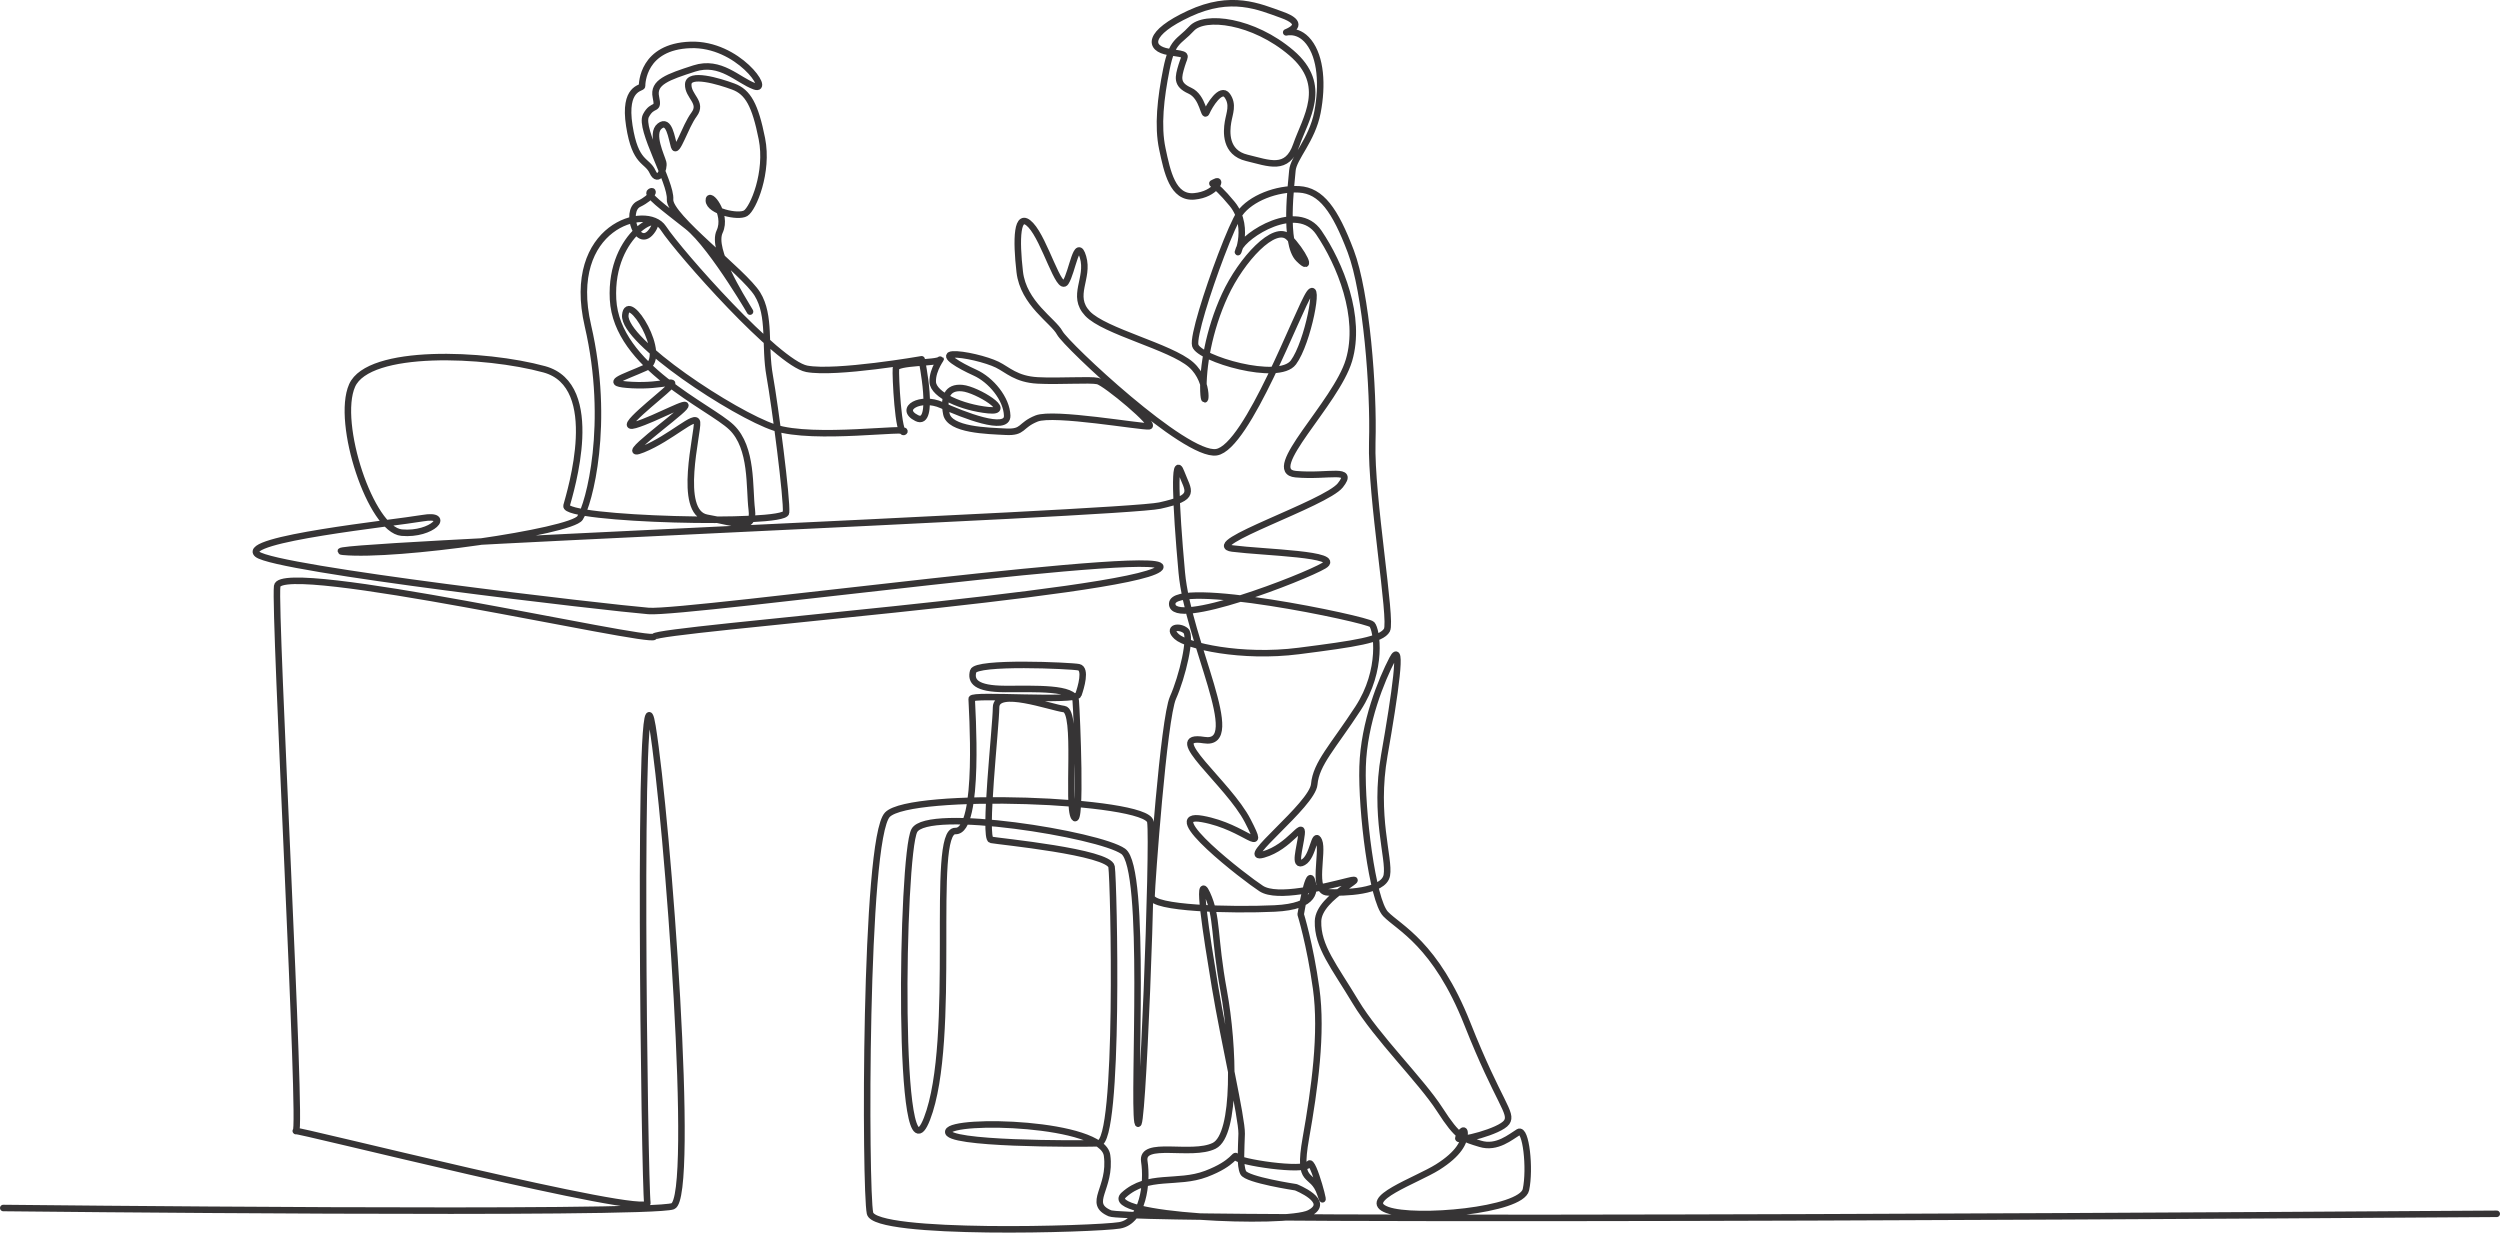
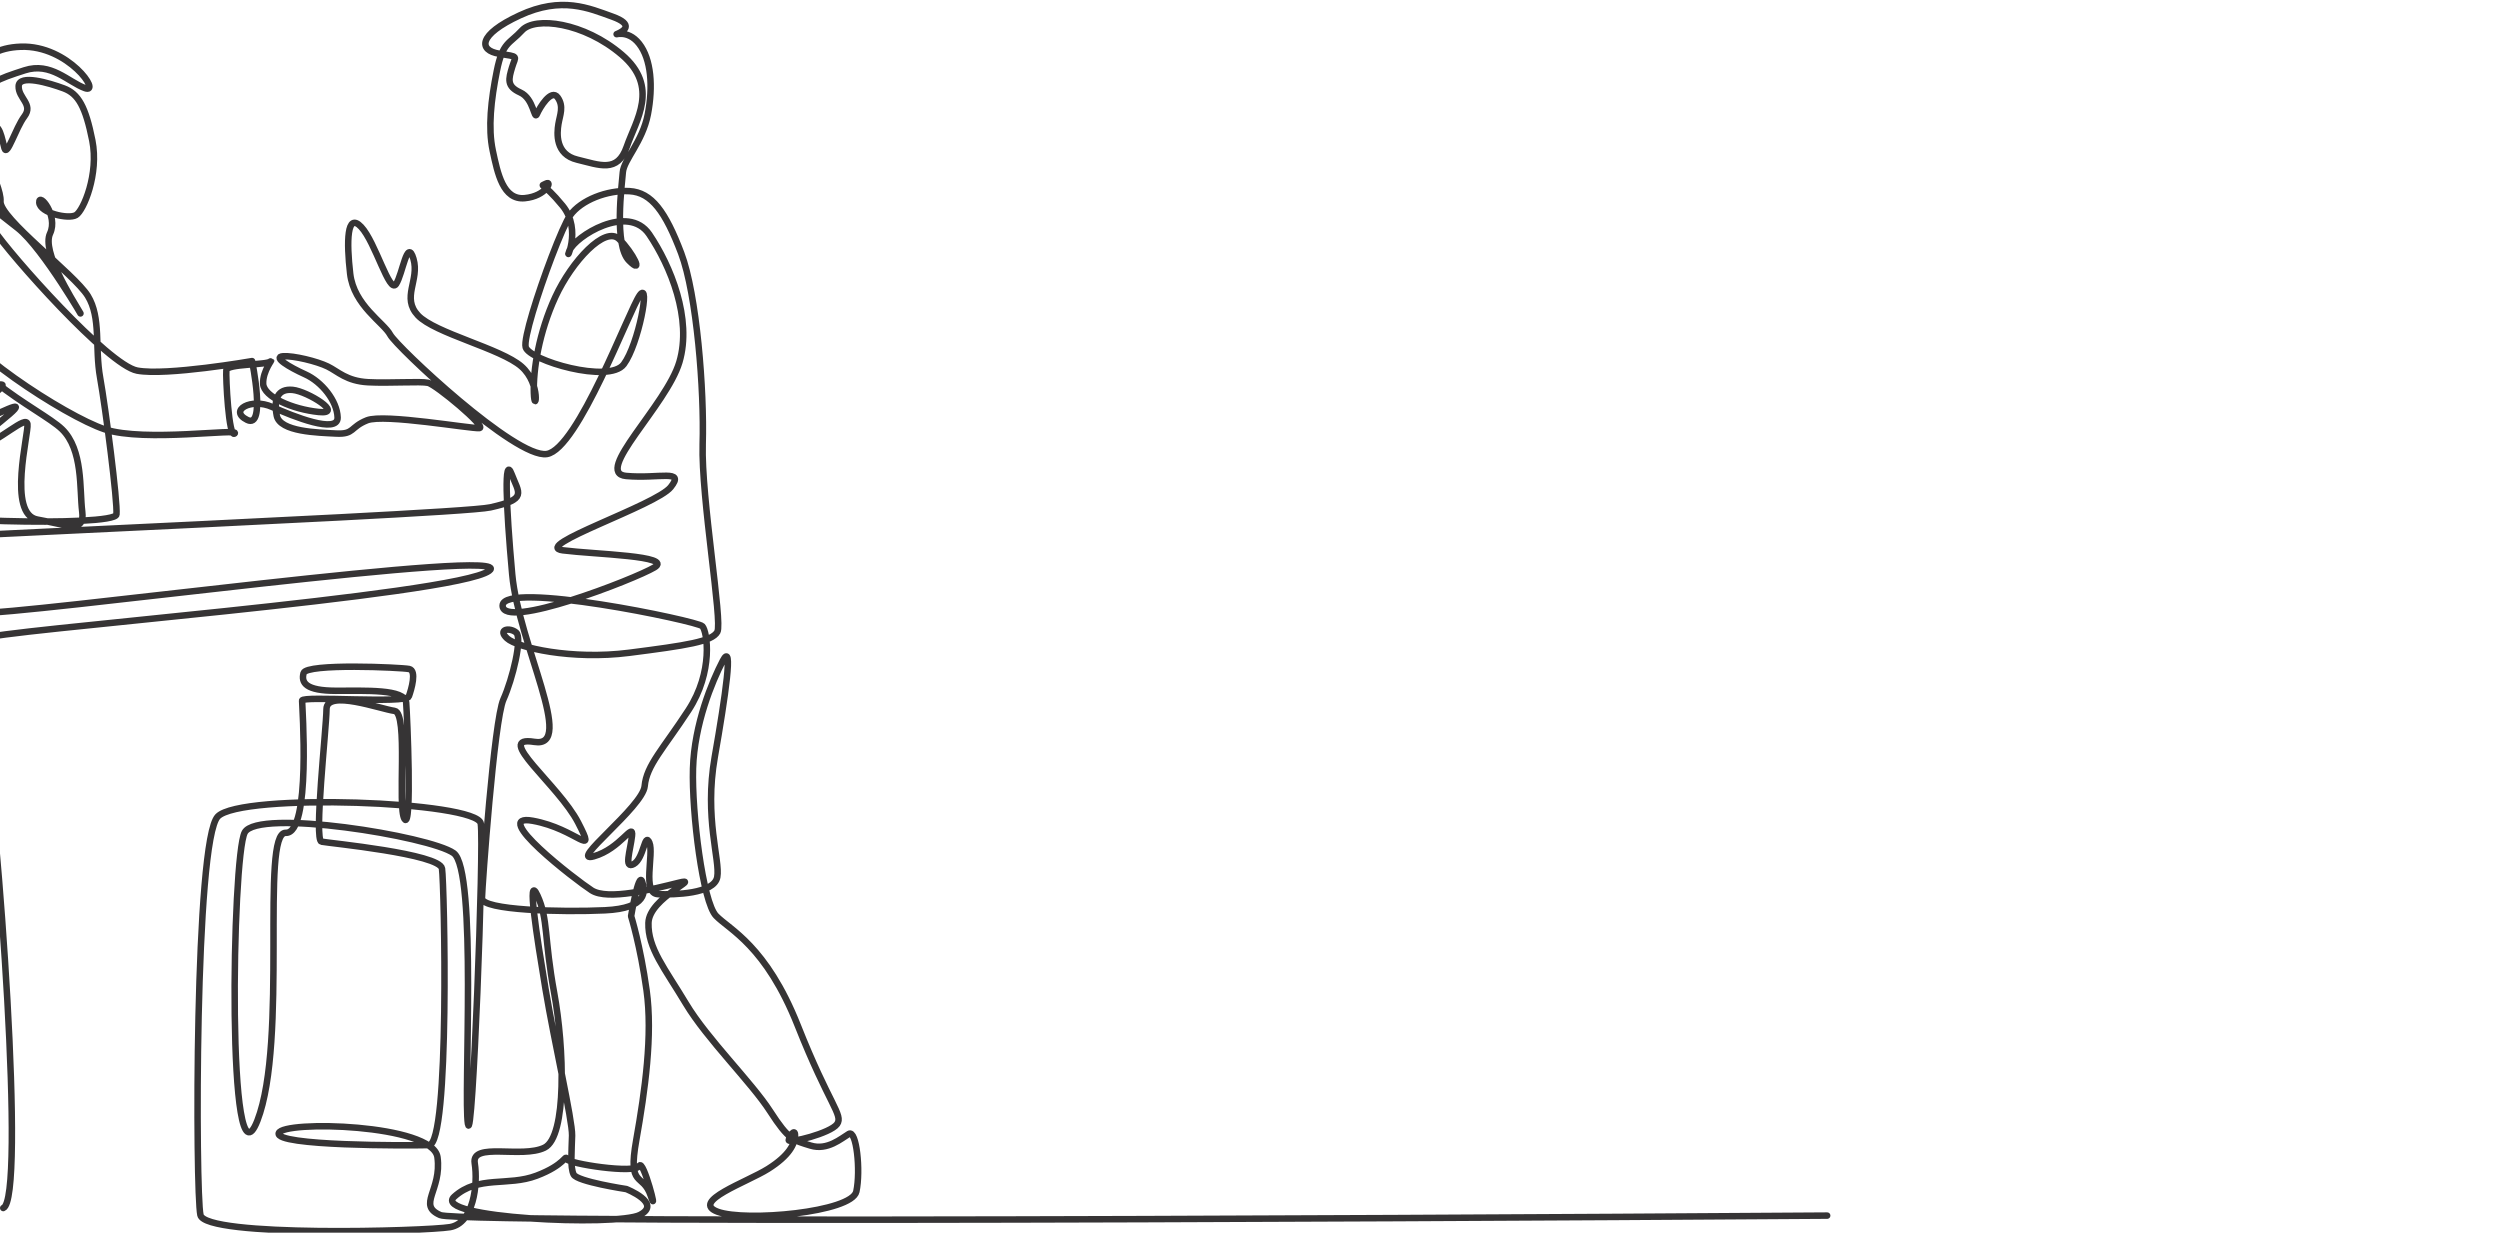
<svg xmlns="http://www.w3.org/2000/svg" id="Layer_2" viewBox="0 0 2737.77 1349.91">
  <defs>
    <style>.cls-1{fill:none;fill-rule:evenodd;stroke:#363435;stroke-linecap:round;stroke-linejoin:round;stroke-width:7.13px;}</style>
  </defs>
  <g id="Layer_1-2">
-     <path class="cls-1" d="m3.57,1322.9s708.31,7.7,733.26-1.97c24.95-9.67-5.56-422.2-22.32-525.57-16.96-104.56-8.55,505.09-5.57,522.14,2.98,17.01-392.24-83.05-384.98-78.84,7.25,4.2-23.89-567.41-20.43-596.82,3.48-29.5,410.02,63.59,412.81,55.38,2.79-8.22,515.51-46.79,552.59-74.09,37.13-27.33-516.87,49.28-558.66,45.96-41.88-3.33-408.8-45.69-428.48-62.18-19.74-16.53,149.02-33.95,181.14-39.48,32.09-5.53,10.69,18.91-23.06,15.87-33.81-3.04-72.39-120.39-54.28-161.12,18.17-40.87,145.44-35.56,210.5-17.73,64.75,17.74,28.45,134.07,24.32,149.43-4.13,15.34,238.98,21.54,240.38,7.56,1.4-14-11.95-116.59-17.87-149.7-5.95-33.22,1.2-65.85-13.48-89.69-14.73-23.91-97.14-85.15-95.66-103.66,1.48-18.54-34.03-77.29-26.41-91.75,7.63-14.47,14.4-4.11,10.91-20.36-3.5-16.28,13.13-21.93,41.96-31.26,28.82-9.34,47.81,12.9,66.13,19.55,18.28,6.64-17.99-47.14-70.24-45.37-52.35,1.77-53.03,42.3-53,45.08.03,2.78-20.59.97-13.97,43.43,6.59,42.26,19.28,36.96,25.51,50.52,6.23,13.53,13.25-3.62,11.53-10.31-1.73-6.7-14.18-31.67-3.72-39.87,10.46-8.21,12.87,12.9,15.73,22.43,2.85,9.52,12-21.88,21.86-35.08,9.88-13.23-6.82-19.76-6.37-33.03.44-13.27,33.27-3.51,49.39,2.46,16.09,5.96,23.91,20.24,31.26,57.05,7.31,36.65-9.57,76.68-17.8,81.67-8.22,4.98-39.64-2.27-40.28-13.79-.63-11.53,21.03,14.32,11.8,33.97-9.21,19.62,23.48,70.78,32.32,85.85,8.82,15.04-39.35-69.38-67.6-91.67-28.35-22.38-45.61-34.87-40.67-37.87,4.95-3,3.56,5.5-12.58,13.33-16.14,7.83-.89,52.36,15.04,28.54,15.96-23.84-47.13,1.7-43.24,75.9,3.86,73.64,106.38,117.62,129.77,140.17,23.3,22.48,19.18,66.11,22.19,90.21,3,24.04-15.79,14.7-49.02,8.86-33.3-5.85-9.42-94.53-10.95-104.57-1.53-10.05-28.2,17.04-59.34,29.66-31.14,12.63,36.74-35.81,45.39-46.06,8.65-10.25-31.18,12.64-53.7,19.32-22.51,6.68,27.36-31.39,37.47-41.58,10.11-10.19-6.57-.34-40.89-2.14-34.38-1.81-10.32-7.7,15.13-19.26,25.45-11.55-20.02-86.03-22.62-57.28-2.58,28.67,119.88,108.8,163.43,123.12,43.39,14.28,148.56-1.56,142.07,4.48-6.49,6.03-9.87-62.27-9.13-69.36.74-7.08,44.72-5.45,48.35-9.53,3.62-4.08-8.69,10.22-8.05,24.49.65,14.24,32.18,27.96,60.84,30.87,28.62,2.91-12.01-22.61-28.52-24.19-16.52-1.58-20.9,10.26-17.42,28.16,3.48,17.87,45.04,18.6,65.06,19.64,20.01,1.03,15.09-6.98,33.75-14.49,18.66-7.51,114.58,9.49,123.13,8.52,8.54-.96-47.64-47.7-56.18-49.57-8.54-1.88-42.17.59-65.77-.66-23.63-1.26-32.85-11.7-44.29-17.28-11.45-5.59-37.3-11.97-48.82-11.16-11.54.81,6.4,11.74,24.31,19.82,17.9,8.05,34.92,28.82,35.46,47.25.54,18.4-48.72-1.13-71.63-11.53-22.95-10.43-48.2,3.87-27.38,14.17,20.78,10.28,5.32-64.4,5.32-64.4,0,0-93.93,16.39-125.8,10.41-31.93-5.98-139.28-127.07-157.16-154.23-17.95-27.26-107.69-1.74-82.52,106.96,24.87,107.39,1.3,195.63-8.67,210.68-9.95,15.04-200.48,42.59-259.28,36.98-58.98-5.63,853.15-41.49,894.32-50.61,41.13-9.11,31.36-15.18,23.3-36.56-8.09-21.43-6.29,33.23.7,110,6.93,76.14,69.99,190.79,24.29,183.38-45.82-7.42,26.76,47.15,47.96,88.43,21.08,41.05-1.54,6.65-49.75-2.05-48.37-8.72,46.9,64.85,64.52,76.21,17.58,11.33,67.31-1.36,94.91-8.25,27.59-6.89-31.96,16.03-32.73,43.87-.76,27.76,17.73,49.57,41.1,88.55,23.25,38.77,71.72,86.01,92.17,117.77,20.36,31.63,25.71,31.81,44.26,37.55,18.52,5.73,33.76-7.91,41.98-12.79,8.22-4.88,13.07,40.22,8.16,63.08-4.91,22.82-121.36,33.33-151.79,22.19-30.51-11.16,31.9-32.31,55.19-46.98,23.29-14.67,29.12-27.35,29.44-36.35.33-9.01-6.74,1.07-6.88,4.93-.14,3.86,45.83-7.52,52.92-17.59,7.09-10.08-8.58-20.93-42.99-107.8-34.8-87.83-75.03-105.2-89.55-120.31-14.54-15.15-26.66-113.02-25.22-161.36,1.46-48.59,20.84-95.25,32.62-117.88,11.8-22.66,2.94,38.25-8.82,105.42-11.68,66.73,6.07,112.88,2.75,131.4-3.31,18.47-47.1,19.41-64.88,18.72-17.8-.7-4.26-44.15-9.41-56.39-5.17-12.25-5.97,17.14-17.13,23.37-11.16,6.23-3.73-14.85-1.93-30.83,1.8-16.01-12.76,14.21-41.88,22.4-29.14,8.19,53.75-54.1,55.75-76.88,2-22.83,20.46-40.96,47.93-83.1,27.57-42.28,20.6-86.3,15.22-92.03-5.38-5.73-218.18-50.24-218.7-22.64-.52,27.53,144.94-28.97,166.24-41.75,21.31-12.78-65.41-14.24-100.39-18.71-35.06-4.48,102.24-49.1,118.22-69.17,16-20.09-12.38-8.99-48.82-12.24-36.51-3.25,44.3-77.56,58.32-124.73,14.08-47.37-9.77-105.66-33.02-139.91-23.35-34.4-81.38,2.49-87.43,17.92-6.06,15.42,14.79-22.12-7.5-49.31-22.37-27.3-25.39-20.25-18.12-24.16,7.25-3.91.43,13.75-23.3,15.96-23.75,2.23-29.69-27.05-35-52.03-5.33-25.04-1.9-55.46,4.45-87.25,6.37-31.89,13.57-29.23,27.63-44.52,14.07-15.3,67.5-8.96,109.24,26.69,41.5,35.45,15.43,71.68,5.38,100.82-10.03,29.06-29.87,19.92-54.11,14.14-24.29-5.8-22.36-28.91-20.71-38.99,1.66-10.09,6.18-19.27-.81-29.18-7-9.92-19.7,11.19-22.73,18.29-3.02,7.1-3.26-16.97-18.29-23.73-15.05-6.78-12.73-14.68-8.87-27.62,3.86-12.95,8.17-11.22-14.22-14.82-22.41-3.6-23.58-20.58,22.53-41.96,46.12-21.38,76.23-7.65,101.31,1.31,25.04,8.95,11.88,16.18,6.04,18.75-5.83,2.57,10.24-5.96,23.5,11.02,13.23,16.93,15.31,46.99,9.49,77.2-5.8,30.13-26.36,49.89-27.41,63.56-1.06,13.65-9.84,80.02,6.83,96.72,16.63,16.66,4.49-8.33-10.8-23.53-15.33-15.24-51.93,24.26-69.91,63.28-17.91,38.89-24.44,79.68-23.53,105.18.9,25.43,8.71-9.43-13.63-29.02-22.41-19.65-94.97-36.4-113.32-55.96-18.4-19.6,1.97-38.52-4.91-61.88-6.88-23.43-11.73,16.57-19.06,27.64-7.33,11.06-22.5-45.84-38.2-62.61-15.74-16.81-16.06,16.4-12.07,51.17,3.97,34.64,36.82,53.62,43.84,66.84,7.01,13.2,137.49,135.95,171.54,130.69,34.02-5.26,90.09-157.59,101.86-174.02,11.8-16.44-1.4,53.91-17.54,75.68-16.11,21.73-103.48-4.17-107.46-18.58-2.57-9.28,13.42-59.51,28.32-98.65,8.26-21.69,16.18-39.96,20.38-45.86,11.83-16.6,40.72-27.88,64.99-26.46,24.24,1.43,39.36,22.46,56.59,67.91,17.12,45.19,25.31,150.34,23.55,209.18-1.75,58.48,21.95,194.88,16.06,205.56-5.88,10.67-33.75,14.85-96.52,22.9-62.9,8.07-122.7-5.63-133.71-15.76-11.03-10.14,3.04-12.23,9.93-6.41,6.89,5.82-3.79,50.57-14,73.33-10.2,22.72-23.23,204.29-23.47,217.63-.23,13.32,87.93,15.39,134.7,13.21,46.68-2.18,44.45-20.87,40.63-31.67-3.83-10.81-12,38.08-12,38.08,0,0,10.09,32.18,16.94,81.22,6.81,48.77-1.68,109.75-11.28,163.87-9.56,53.82,7.14,35.05,15.84,61.03,8.68,25.89-8.27-41.43-12.57-32.54-4.29,8.88-78.36-2.47-79.59-7.68-1.24-5.2-1.51,6.42-32.94,18.33-31.45,11.93-63.82-.69-90.07,23.02-26.22,23.68,178.56,32.72,203.26,19.95,24.71-12.79-14.84-28.33-14.84-28.33,0,0-53.82-8.1-57.68-15.95-3.88-7.86-2.1-25.89-1.71-42.69.4-16.83-19.44-102.24-29.1-160.41-9.73-58.55-20.68-128.24-8.8-102.41,11.84,25.75,7.25,46.81,18.3,106.71,10.95,59.48,14.15,157.23-10.56,169.38-24.7,12.15-80.14-6.46-76.46,16.98,3.66,23.38-1.17,65.72-27.03,70.1-25.89,4.37-267.89,11.45-273.34-13.28-5.47-24.8-6.31-410.41,19.08-436.45,25.43-26.09,284.18-16.7,287.92,7.72,3.72,24.35-9.12,358.89-14.05,328.88-4.94-30.12,10.37-278.01-15.66-296.47-26.11-18.53-214.58-49.18-228.75-22.68-14.14,26.44-19.59,401.74,13.85,315.58,33.69-86.83,3.01-316.25,31.05-315.12,28,1.13,17.86-139.36,17.9-144.84.04-5.49,113.95,3.67,116.86-4.41,2.92-8.08,8.82-28.37.41-30.13-8.42-1.75-112.72-6.47-115.63,4.41-2.91,10.86,2.68,19.35,35.11,19.42,32.4.07,76.01-2.1,77.21,13.01,1.21,15.08,6.48,140.05-1.71,127.59-8.2-12.48,4.37-116.54-11.03-118.58-15.42-2.05-74.31-23.82-74.5-1.91-.2,21.87-13.87,143.43-5.49,145.12,8.37,1.68,129.45,13.27,131.97,29.46,2.52,16.17,8.92,302.3-14.29,302.85-23.25.56-168.71,1.13-164.49-13.07,4.23-14.22,168.95-10.18,173.84,26.34,4.88,36.36-22.6,52.3,3.1,63.38,25.62,11.06,1518.73.55,1518.73.55" />
+     <path class="cls-1" d="m3.57,1322.9c24.95-9.67-5.56-422.2-22.32-525.57-16.96-104.56-8.55,505.09-5.57,522.14,2.98,17.01-392.24-83.05-384.98-78.84,7.25,4.2-23.89-567.41-20.43-596.82,3.48-29.5,410.02,63.59,412.81,55.38,2.79-8.22,515.51-46.79,552.59-74.09,37.13-27.33-516.87,49.28-558.66,45.96-41.88-3.33-408.8-45.69-428.48-62.18-19.74-16.53,149.02-33.95,181.14-39.48,32.09-5.53,10.69,18.91-23.06,15.87-33.81-3.04-72.39-120.39-54.28-161.12,18.17-40.87,145.44-35.56,210.5-17.73,64.75,17.74,28.45,134.07,24.32,149.43-4.13,15.34,238.98,21.54,240.38,7.56,1.4-14-11.95-116.59-17.87-149.7-5.95-33.22,1.2-65.85-13.48-89.69-14.73-23.91-97.14-85.15-95.66-103.66,1.48-18.54-34.03-77.29-26.41-91.75,7.63-14.47,14.4-4.11,10.91-20.36-3.5-16.28,13.13-21.93,41.96-31.26,28.82-9.34,47.81,12.9,66.13,19.55,18.28,6.64-17.99-47.14-70.24-45.37-52.35,1.77-53.03,42.3-53,45.08.03,2.78-20.59.97-13.97,43.43,6.59,42.26,19.28,36.96,25.51,50.52,6.23,13.53,13.25-3.62,11.53-10.31-1.73-6.7-14.18-31.67-3.72-39.87,10.46-8.21,12.87,12.9,15.73,22.43,2.85,9.52,12-21.88,21.86-35.08,9.88-13.23-6.82-19.76-6.37-33.03.44-13.27,33.27-3.51,49.39,2.46,16.09,5.96,23.91,20.24,31.26,57.05,7.31,36.65-9.57,76.68-17.8,81.67-8.22,4.98-39.64-2.27-40.28-13.79-.63-11.53,21.03,14.32,11.8,33.97-9.21,19.62,23.48,70.78,32.32,85.85,8.82,15.04-39.35-69.38-67.6-91.67-28.35-22.38-45.61-34.87-40.67-37.87,4.95-3,3.56,5.5-12.58,13.33-16.14,7.83-.89,52.36,15.04,28.54,15.96-23.84-47.13,1.7-43.24,75.9,3.86,73.64,106.38,117.62,129.77,140.17,23.3,22.48,19.18,66.11,22.19,90.21,3,24.04-15.79,14.7-49.02,8.86-33.3-5.85-9.42-94.53-10.95-104.57-1.53-10.05-28.2,17.04-59.34,29.66-31.14,12.63,36.74-35.81,45.39-46.06,8.65-10.25-31.18,12.64-53.7,19.32-22.51,6.68,27.36-31.39,37.47-41.58,10.11-10.19-6.57-.34-40.89-2.14-34.38-1.81-10.32-7.7,15.13-19.26,25.45-11.55-20.02-86.03-22.62-57.28-2.58,28.67,119.88,108.8,163.43,123.12,43.39,14.28,148.56-1.56,142.07,4.48-6.49,6.03-9.87-62.27-9.13-69.36.74-7.08,44.72-5.45,48.35-9.53,3.62-4.08-8.69,10.22-8.05,24.49.65,14.24,32.18,27.96,60.84,30.87,28.62,2.91-12.01-22.61-28.52-24.19-16.52-1.58-20.9,10.26-17.42,28.16,3.48,17.87,45.04,18.6,65.06,19.64,20.01,1.03,15.09-6.98,33.75-14.49,18.66-7.51,114.58,9.49,123.13,8.52,8.54-.96-47.64-47.7-56.18-49.57-8.54-1.88-42.17.59-65.77-.66-23.63-1.26-32.85-11.7-44.29-17.28-11.45-5.59-37.3-11.97-48.82-11.16-11.54.81,6.4,11.74,24.31,19.82,17.9,8.05,34.92,28.82,35.46,47.25.54,18.4-48.72-1.13-71.63-11.53-22.95-10.43-48.2,3.87-27.38,14.17,20.78,10.28,5.32-64.4,5.32-64.4,0,0-93.93,16.39-125.8,10.41-31.93-5.98-139.28-127.07-157.16-154.23-17.95-27.26-107.69-1.74-82.52,106.96,24.87,107.39,1.3,195.63-8.67,210.68-9.95,15.04-200.48,42.59-259.28,36.98-58.98-5.63,853.15-41.49,894.32-50.61,41.13-9.11,31.36-15.18,23.3-36.56-8.09-21.43-6.29,33.23.7,110,6.93,76.14,69.99,190.79,24.29,183.38-45.82-7.42,26.76,47.15,47.96,88.43,21.08,41.05-1.54,6.65-49.75-2.05-48.37-8.72,46.9,64.85,64.52,76.21,17.58,11.33,67.31-1.36,94.91-8.25,27.59-6.89-31.96,16.03-32.73,43.87-.76,27.76,17.73,49.57,41.1,88.55,23.25,38.77,71.72,86.01,92.17,117.77,20.36,31.63,25.71,31.81,44.26,37.55,18.52,5.73,33.76-7.91,41.98-12.79,8.22-4.88,13.07,40.22,8.16,63.08-4.91,22.82-121.36,33.33-151.79,22.19-30.51-11.16,31.9-32.31,55.19-46.98,23.29-14.67,29.12-27.35,29.44-36.35.33-9.01-6.74,1.07-6.88,4.93-.14,3.86,45.83-7.52,52.92-17.59,7.09-10.08-8.58-20.93-42.99-107.8-34.8-87.83-75.03-105.2-89.55-120.31-14.54-15.15-26.66-113.02-25.22-161.36,1.46-48.59,20.84-95.25,32.62-117.88,11.8-22.66,2.94,38.25-8.82,105.42-11.68,66.73,6.07,112.88,2.75,131.4-3.31,18.47-47.1,19.41-64.88,18.72-17.8-.7-4.26-44.15-9.41-56.39-5.17-12.25-5.97,17.14-17.13,23.37-11.16,6.23-3.73-14.85-1.93-30.83,1.8-16.01-12.76,14.21-41.88,22.4-29.14,8.19,53.75-54.1,55.75-76.88,2-22.83,20.46-40.96,47.93-83.1,27.57-42.28,20.6-86.3,15.22-92.03-5.38-5.73-218.18-50.24-218.7-22.64-.52,27.53,144.94-28.97,166.24-41.75,21.31-12.78-65.41-14.24-100.39-18.71-35.06-4.48,102.24-49.1,118.22-69.17,16-20.09-12.38-8.99-48.82-12.24-36.51-3.25,44.3-77.56,58.32-124.73,14.08-47.37-9.77-105.66-33.02-139.91-23.35-34.4-81.38,2.49-87.43,17.92-6.06,15.42,14.79-22.12-7.5-49.31-22.37-27.3-25.39-20.25-18.12-24.16,7.25-3.91.43,13.75-23.3,15.96-23.75,2.23-29.69-27.05-35-52.03-5.33-25.04-1.9-55.46,4.45-87.25,6.37-31.89,13.57-29.23,27.63-44.52,14.07-15.3,67.5-8.96,109.24,26.69,41.5,35.45,15.43,71.68,5.38,100.82-10.03,29.06-29.87,19.92-54.11,14.14-24.29-5.8-22.36-28.91-20.71-38.99,1.66-10.09,6.18-19.27-.81-29.18-7-9.92-19.7,11.19-22.73,18.29-3.02,7.1-3.26-16.97-18.29-23.73-15.05-6.78-12.73-14.68-8.87-27.62,3.86-12.95,8.17-11.22-14.22-14.82-22.41-3.6-23.58-20.58,22.53-41.96,46.12-21.38,76.23-7.65,101.31,1.31,25.04,8.95,11.88,16.18,6.04,18.75-5.83,2.57,10.24-5.96,23.5,11.02,13.23,16.93,15.31,46.99,9.49,77.2-5.8,30.13-26.36,49.89-27.41,63.56-1.06,13.65-9.84,80.02,6.83,96.72,16.63,16.66,4.49-8.33-10.8-23.53-15.33-15.24-51.93,24.26-69.91,63.28-17.91,38.89-24.44,79.68-23.53,105.18.9,25.43,8.71-9.43-13.63-29.02-22.41-19.65-94.97-36.4-113.32-55.96-18.4-19.6,1.97-38.52-4.91-61.88-6.88-23.43-11.73,16.57-19.06,27.64-7.33,11.06-22.5-45.84-38.2-62.61-15.74-16.81-16.06,16.4-12.07,51.17,3.97,34.64,36.82,53.62,43.84,66.84,7.01,13.2,137.49,135.95,171.54,130.69,34.02-5.26,90.09-157.59,101.86-174.02,11.8-16.44-1.4,53.91-17.54,75.68-16.11,21.73-103.48-4.17-107.46-18.58-2.57-9.28,13.42-59.51,28.32-98.65,8.26-21.69,16.18-39.96,20.38-45.86,11.83-16.6,40.72-27.88,64.99-26.46,24.24,1.43,39.36,22.46,56.59,67.91,17.12,45.19,25.31,150.34,23.55,209.18-1.75,58.48,21.95,194.88,16.06,205.56-5.88,10.67-33.75,14.85-96.52,22.9-62.9,8.07-122.7-5.63-133.71-15.76-11.03-10.14,3.04-12.23,9.93-6.41,6.89,5.82-3.79,50.57-14,73.33-10.2,22.72-23.23,204.29-23.47,217.63-.23,13.32,87.93,15.39,134.7,13.21,46.68-2.18,44.45-20.87,40.63-31.67-3.83-10.81-12,38.08-12,38.08,0,0,10.09,32.18,16.94,81.22,6.81,48.77-1.68,109.75-11.28,163.87-9.56,53.82,7.14,35.05,15.84,61.03,8.68,25.89-8.27-41.43-12.57-32.54-4.29,8.88-78.36-2.47-79.59-7.68-1.24-5.2-1.51,6.42-32.94,18.33-31.45,11.93-63.82-.69-90.07,23.02-26.22,23.68,178.56,32.72,203.26,19.95,24.71-12.79-14.84-28.33-14.84-28.33,0,0-53.82-8.1-57.68-15.95-3.88-7.86-2.1-25.89-1.71-42.69.4-16.83-19.44-102.24-29.1-160.41-9.73-58.55-20.68-128.24-8.8-102.41,11.84,25.75,7.25,46.81,18.3,106.71,10.95,59.48,14.15,157.23-10.56,169.38-24.7,12.15-80.14-6.46-76.46,16.98,3.66,23.38-1.17,65.72-27.03,70.1-25.89,4.37-267.89,11.45-273.34-13.28-5.47-24.8-6.31-410.41,19.08-436.45,25.43-26.09,284.18-16.7,287.92,7.72,3.72,24.35-9.12,358.89-14.05,328.88-4.94-30.12,10.37-278.01-15.66-296.47-26.11-18.53-214.58-49.18-228.75-22.68-14.14,26.44-19.59,401.74,13.85,315.58,33.69-86.83,3.01-316.25,31.05-315.12,28,1.13,17.86-139.36,17.9-144.84.04-5.49,113.95,3.67,116.86-4.41,2.92-8.08,8.82-28.37.41-30.13-8.42-1.75-112.72-6.47-115.63,4.41-2.91,10.86,2.68,19.35,35.11,19.42,32.4.07,76.01-2.1,77.21,13.01,1.21,15.08,6.48,140.05-1.71,127.59-8.2-12.48,4.37-116.54-11.03-118.58-15.42-2.05-74.31-23.82-74.5-1.91-.2,21.87-13.87,143.43-5.49,145.12,8.37,1.68,129.45,13.27,131.97,29.46,2.52,16.17,8.92,302.3-14.29,302.85-23.25.56-168.71,1.13-164.49-13.07,4.23-14.22,168.95-10.18,173.84,26.34,4.88,36.36-22.6,52.3,3.1,63.38,25.62,11.06,1518.73.55,1518.73.55" />
  </g>
</svg>